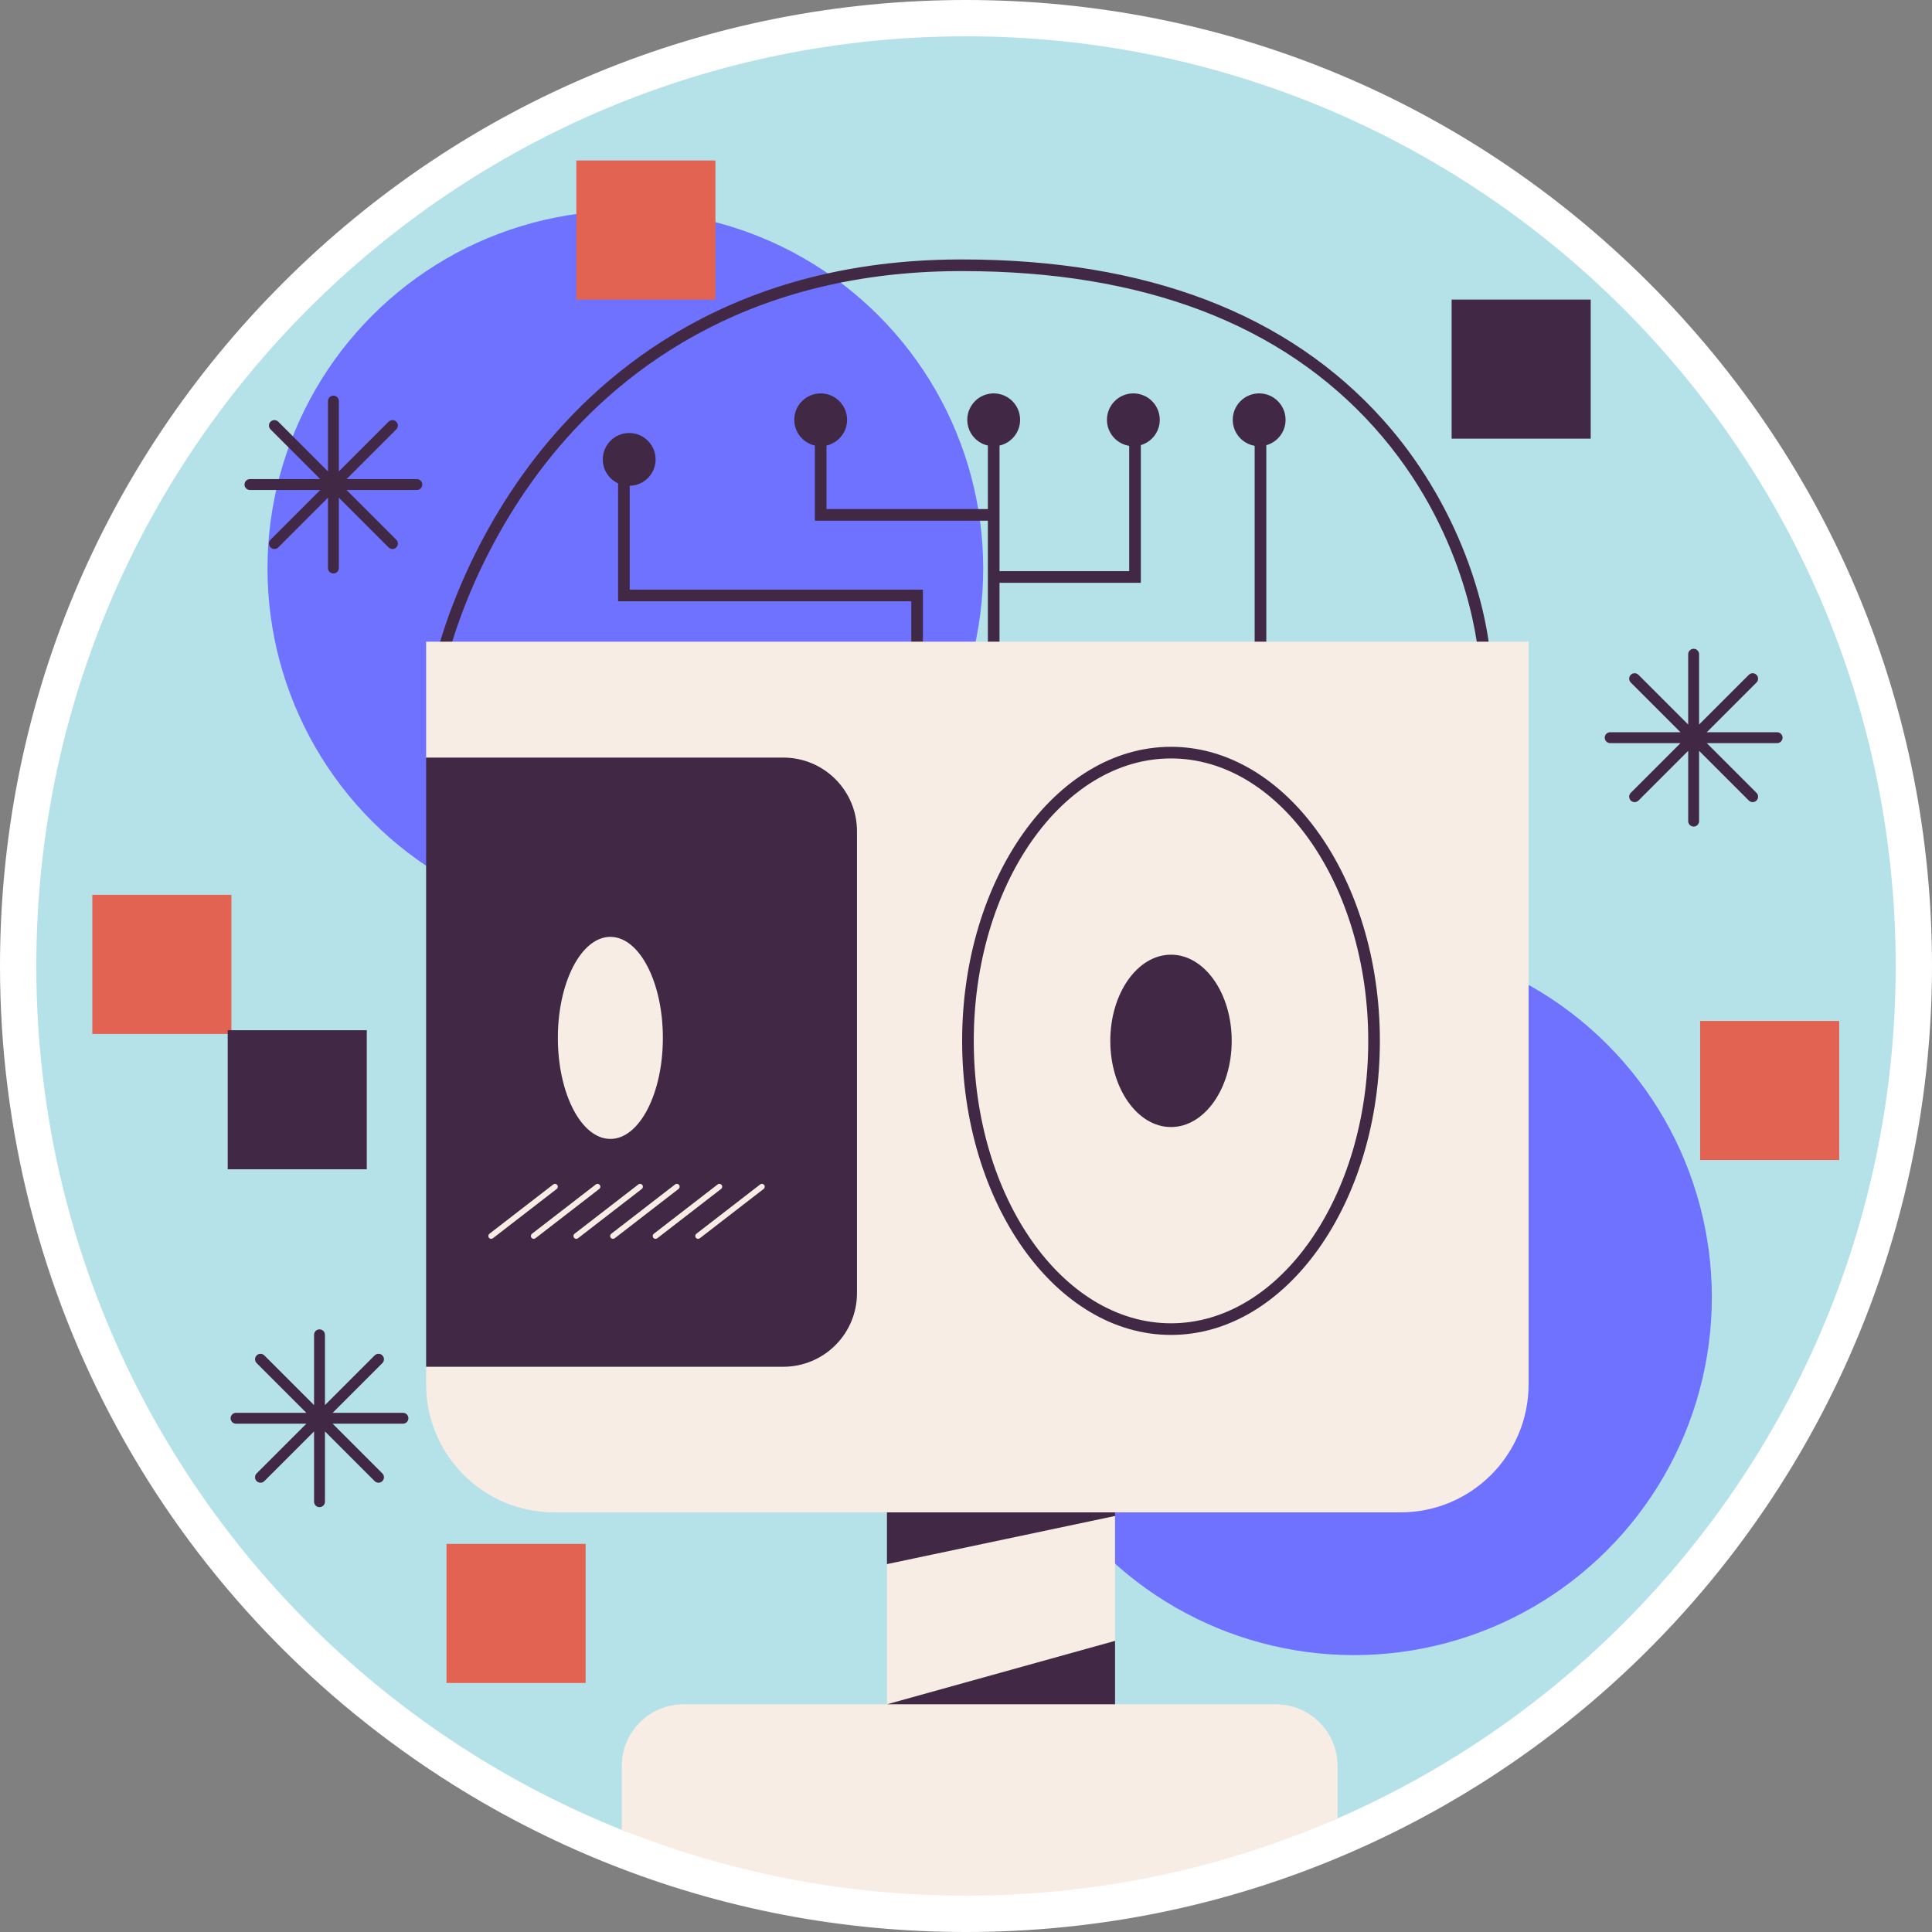
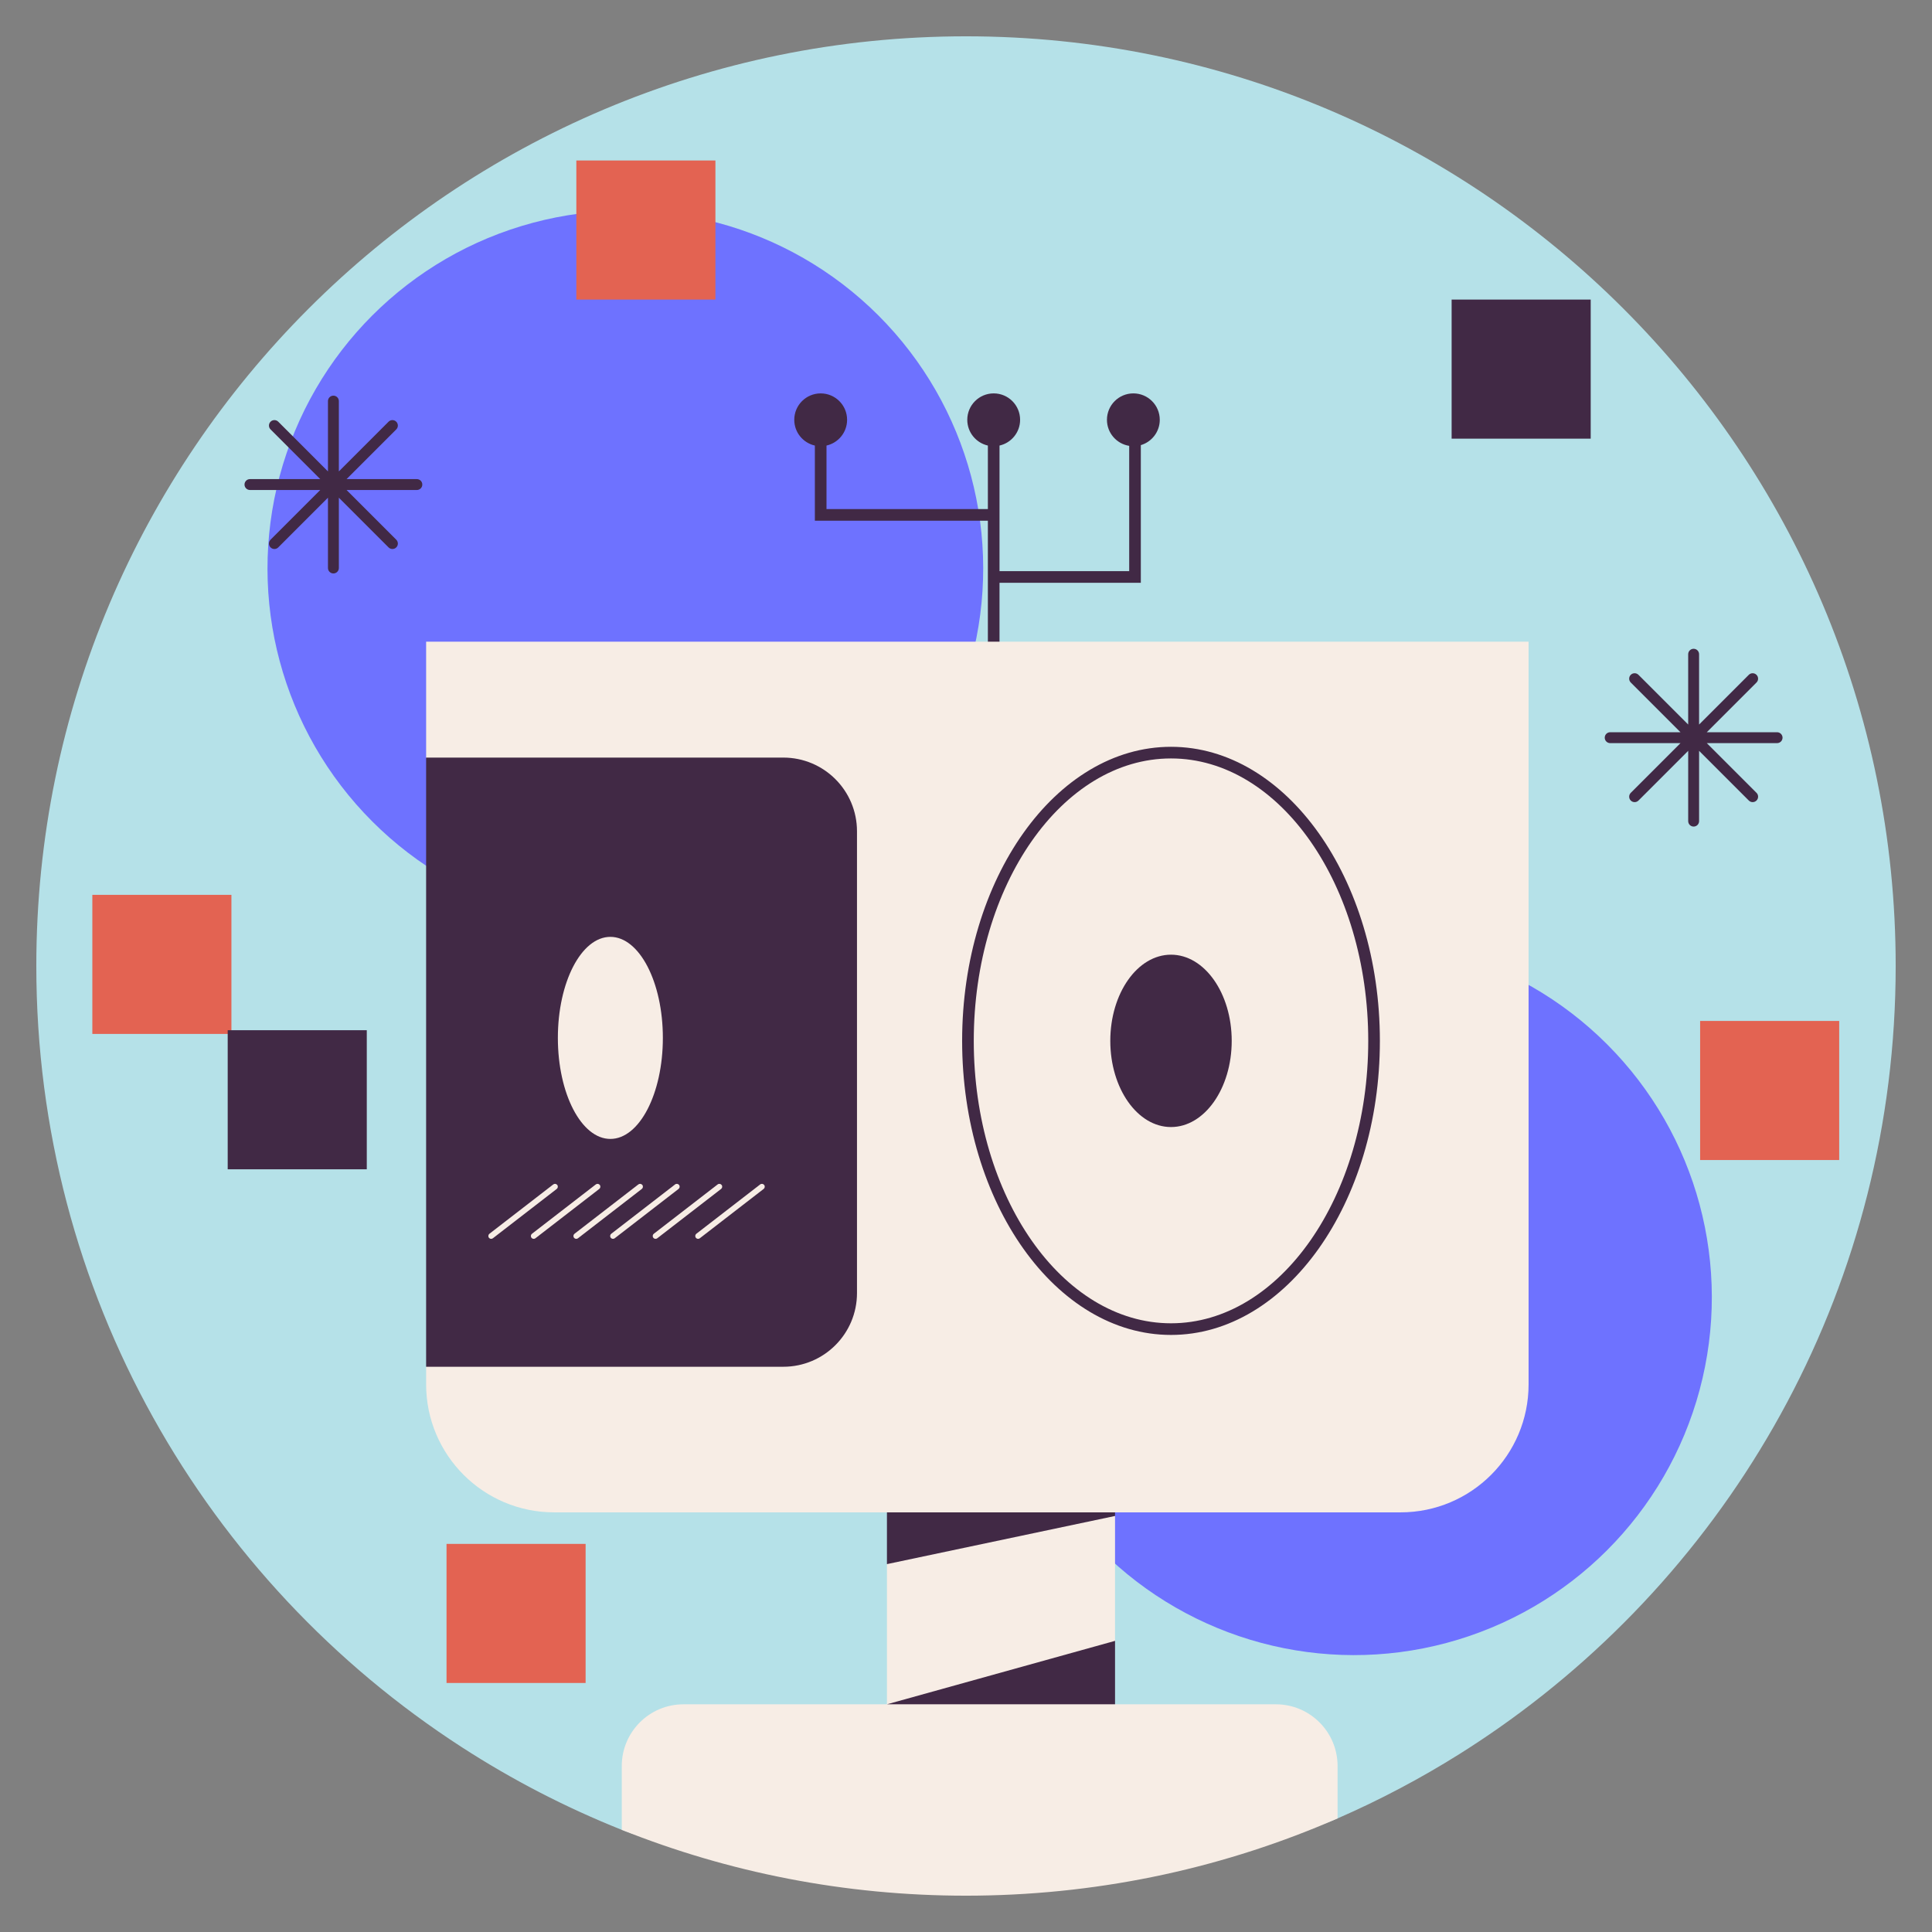
<svg xmlns="http://www.w3.org/2000/svg" version="1.1" id="Capa_1" x="0px" y="0px" viewBox="0 0 512 512" style="enable-background:new 0 0 512 512;" xml:space="preserve">
  <rect x="0" y="0" width="512" height="512" fill="#808080" stroke="none" />
  <g>
-     <path style="fill:#FFFFFF;" d="M256,512c-32.745,0-64.639-6.101-94.793-18.134c-15.355-6.126-30.181-13.788-44.065-22.773   C43.792,423.654,0,343.244,0,256c0-68.378,26.63-132.664,74.982-181.017C123.336,26.629,187.622,0,256,0   s132.664,26.629,181.018,74.983C485.37,123.336,512,187.622,512,256c0,83.455-40.872,161.898-109.334,209.835   c-3.457,2.423-7.07,4.821-10.733,7.126c-10.749,6.748-22.057,12.722-33.615,17.758c-31.357,13.696-64.745,20.851-99.23,21.262   C258.108,512,257.054,512,256,512z" />
    <g>
      <g>
        <path style="fill:#B5E1E8;" d="M502.376,256c0,83.556-41.605,157.401-105.229,201.951c-3.378,2.367-6.833,4.658-10.336,6.862     c-10.288,6.458-21.096,12.184-32.337,17.083c-29.305,12.8-50.769-9.838-84.693-9.434c-0.991,0.019-19.649,1.966-20.641,1.966     c-32.231,0-56.148,21.76-84.366,10.5c-14.908-5.948-29.094-13.3-42.404-21.914C54.53,419.137,9.624,342.809,9.624,256     C9.624,119.935,119.935,9.624,256,9.624S502.376,119.935,502.376,256z" />
      </g>
      <g>
        <g>
          <g>
            <ellipse transform="matrix(0.707 -0.707 0.707 0.707 -57.976 161.333)" style="fill:#6E72FF;" cx="165.758" cy="150.65" rx="94.848" ry="94.848" />
          </g>
          <g>
            <ellipse transform="matrix(0.707 -0.707 0.707 0.707 -137.976 354.47)" style="fill:#6E72FF;" cx="358.895" cy="343.786" rx="94.848" ry="94.848" />
          </g>
          <g>
            <g>
              <g>
                <path style="fill:#F7EDE5;" d="M354.474,468.018v13.878c-29.305,12.8-61.575,20.057-95.5,20.461         c-0.991,0.019-1.983,0.019-2.974,0.019c-32.231,0-63.009-6.188-91.227-17.448v-16.909c0-9.037,7.324-16.361,16.361-16.361         h53.914v-37.149l13.368-13.714l7.276-7.459l30.306,2.955l7.844,4.504l1.655,0.953v33.097l-7.738,9.196l7.738,7.617h42.616         C347.15,451.657,354.474,458.981,354.474,468.018z" />
              </g>
              <g>
                <g>
                  <polygon style="fill:#412945;" points="295.497,397.705 295.497,401.747 235.048,414.508 235.048,392.19 264.787,392.19                   " />
                </g>
                <g>
                  <g>
                    <g>
-                       <path style="fill:#412945;" d="M392.004,175.421c-0.436-5.671-3.821-35.316-27.699-62.025            c-24.652-27.575-61.413-41.554-109.264-41.554c-0.383,0-0.759,0.001-1.143,0.003            c-57.712,0.267-91.338,27.91-109.385,51.052c-19.574,25.1-25.561,50.399-25.619,50.652l-3.006-0.693            c0.06-0.259,6.203-26.224,26.193-51.856c18.467-23.681,52.854-51.967,111.803-52.24c0.385-0.002,0.775-0.002,1.16-0.002            c48.771,0,86.297,14.323,111.561,42.583c19.01,21.264,27.174,46.923,28.476,63.844L392.004,175.421z" />
-                     </g>
+                       </g>
                    <g>
-                       <path style="fill:#412945;" d="M166.883,128.745c3.8-0.077,6.858-3.175,6.858-6.993c0-3.866-3.134-7-7-7            c-3.866,0-7,3.134-7,7c0,2.814,1.664,5.233,4.058,6.345v31.247h77.7v25.408h3.085V156.26h-77.7V128.745z" />
-                       <path style="fill:#412945;" d="M340.691,111.252c0-3.866-3.134-7-7-7c-3.866,0-7,3.134-7,7            c0,3.459,2.511,6.325,5.808,6.891v65.909h3.085v-66.066C338.529,117.159,340.691,114.461,340.691,111.252z" />
                      <path style="fill:#412945;" d="M300.353,104.252c-3.866,0-7,3.134-7,7c0,3.489,2.555,6.373,5.895,6.905v33.204h-34.366            v-33.284c3.123-0.703,5.458-3.489,5.458-6.824c0-3.866-3.134-7-7-7c-3.866,0-7,3.134-7,7c0,3.335,2.335,6.121,5.457,6.824            v16.834h-42.765v-16.834c3.123-0.703,5.458-3.489,5.458-6.824c0-3.866-3.134-7-7-7c-3.866,0-7,3.134-7,7            c0,3.335,2.335,6.121,5.458,6.824v19.918h45.85v46.408h3.085v-29.958h37.45v-36.481c2.901-0.854,5.021-3.534,5.021-6.712            C307.353,107.386,304.219,104.252,300.353,104.252z" />
                    </g>
                  </g>
                  <g>
                    <path style="fill:#F7EDE5;" d="M405.091,170.047v196.815c0,18.743-15.186,33.928-33.928,33.928H146.855           c-18.733,0-33.928-15.185-33.928-33.928v-4.657l63.789-83.477l-63.789-77.96v-30.721H405.091z" />
                  </g>
                  <g>
                    <g>
                      <path style="fill:#412945;" d="M227.111,220.302V342.67c0,10.785-8.739,19.535-19.535,19.535h-94.65V200.768h94.65            C218.372,200.768,227.111,209.507,227.111,220.302z" />
                    </g>
                    <g>
                      <g>
                        <ellipse style="fill:#F7EDE5;" cx="161.753" cy="275.053" rx="13.913" ry="26.775" />
                      </g>
                      <g>
                        <g>
                          <g>
                            <path style="fill:#F7EDE5;" d="M130.166,328.306c-0.226,0-0.448-0.101-0.597-0.293               c-0.254-0.329-0.194-0.802,0.135-1.056l16.914-13.069c0.33-0.255,0.801-0.194,1.056,0.136               c0.254,0.329,0.194,0.802-0.135,1.056l-16.914,13.069C130.488,328.255,130.326,328.306,130.166,328.306z" />
                          </g>
                          <g>
                            <path style="fill:#F7EDE5;" d="M141.441,328.306c-0.225,0-0.448-0.101-0.597-0.293               c-0.254-0.329-0.194-0.802,0.135-1.056l16.913-13.069c0.33-0.255,0.802-0.194,1.056,0.135               c0.254,0.329,0.194,0.802-0.135,1.056l-16.913,13.069C141.763,328.255,141.602,328.306,141.441,328.306z" />
                          </g>
                          <g>
                            <path style="fill:#F7EDE5;" d="M152.716,328.306c-0.226,0-0.448-0.101-0.597-0.293               c-0.254-0.329-0.194-0.802,0.135-1.056l16.913-13.069c0.33-0.255,0.802-0.194,1.056,0.135               c0.254,0.329,0.194,0.802-0.135,1.056l-16.913,13.069C153.039,328.255,152.877,328.306,152.716,328.306z" />
                          </g>
                        </g>
                        <g>
                          <g>
                            <path style="fill:#F7EDE5;" d="M162.453,328.306c-0.225,0-0.448-0.101-0.597-0.293               c-0.254-0.329-0.194-0.802,0.135-1.056l16.913-13.069c0.329-0.255,0.802-0.194,1.056,0.135               c0.254,0.329,0.194,0.802-0.135,1.056l-16.913,13.069C162.776,328.255,162.614,328.306,162.453,328.306z" />
                          </g>
                          <g>
                            <path style="fill:#F7EDE5;" d="M173.729,328.306c-0.226,0-0.448-0.101-0.597-0.293               c-0.254-0.329-0.194-0.802,0.135-1.056l16.913-13.069c0.329-0.255,0.802-0.194,1.056,0.135               c0.254,0.329,0.194,0.802-0.135,1.056l-16.913,13.069C174.051,328.255,173.889,328.306,173.729,328.306z" />
                          </g>
                          <g>
                            <path style="fill:#F7EDE5;" d="M185.004,328.306c-0.226,0-0.448-0.101-0.597-0.293               c-0.254-0.329-0.194-0.802,0.135-1.056l16.913-13.069c0.329-0.255,0.802-0.194,1.056,0.135               c0.254,0.329,0.194,0.802-0.135,1.056l-16.913,13.069C185.326,328.255,185.165,328.306,185.004,328.306z" />
                          </g>
                        </g>
                      </g>
                    </g>
                  </g>
                  <g>
                    <g>
                      <path style="fill:#412945;" d="M310.328,353.771c-30.522,0-55.354-34.96-55.354-77.93c0-42.971,24.832-77.93,55.354-77.93            c30.523,0,55.355,34.959,55.355,77.93C365.684,318.811,340.851,353.771,310.328,353.771z M310.328,200.995            c-28.821,0-52.27,33.576-52.27,74.845c0,41.27,23.448,74.846,52.27,74.846c28.822,0,52.271-33.576,52.271-74.846            C362.599,234.57,339.151,200.995,310.328,200.995z" />
                    </g>
                    <g>
                      <ellipse style="fill:#412945;" cx="310.328" cy="275.84" rx="16.088" ry="22.838" />
                    </g>
                  </g>
                </g>
              </g>
            </g>
            <g>
              <polygon style="fill:#412945;" points="235.048,451.657 295.497,451.657 295.497,434.844       " />
            </g>
          </g>
        </g>
        <g>
          <g>
            <g>
              <rect x="384.696" y="79.391" transform="matrix(-1.836970e-16 1 -1 -1.836970e-16 500.945 -305.305)" style="fill:#412945;" width="36.858" height="36.858" />
            </g>
            <g>
              <rect x="450.549" y="270.561" transform="matrix(-1.836970e-16 1 -1 -1.836970e-16 757.968 -179.987)" style="fill:#E36352;" width="36.858" height="36.858" />
            </g>
            <g>
              <rect x="152.735" y="42.533" transform="matrix(-1.836970e-16 1 -1 -1.836970e-16 232.126 -110.203)" style="fill:#E36352;" width="36.858" height="36.858" />
            </g>
            <g>
              <rect x="118.334" y="409.148" transform="matrix(-1.836970e-16 1 -1 -1.836970e-16 564.34 290.813)" style="fill:#E36352;" width="36.858" height="36.858" />
            </g>
            <g>
              <rect x="24.469" y="237.143" transform="matrix(-1.836970e-16 1 -1 -1.836970e-16 298.471 212.674)" style="fill:#E36352;" width="36.858" height="36.858" />
            </g>
            <g>
              <rect x="60.344" y="273.019" transform="matrix(-1.836970e-16 1 -1 -1.836970e-16 370.221 212.674)" style="fill:#412945;" width="36.858" height="36.858" />
            </g>
          </g>
          <g>
            <path style="fill:#412945;" d="M470.944,194.05h-18.63l13.174-13.173c0.564-0.563,0.564-1.478,0-2.041       c-0.564-0.564-1.477-0.564-2.041,0l-13.173,13.173v-18.63c0-0.798-0.647-1.444-1.444-1.444s-1.444,0.646-1.444,1.444v18.63       l-13.174-13.174c-0.564-0.564-1.478-0.564-2.041,0c-0.564,0.563-0.564,1.478,0,2.041l13.174,13.173h-18.63       c-0.797,0-1.444,0.646-1.444,1.444c0,0.798,0.647,1.444,1.444,1.444h18.63l-13.173,13.173c-0.564,0.563-0.564,1.478,0,2.041       c0.282,0.282,0.651,0.423,1.021,0.423c0.369,0,0.739-0.141,1.021-0.423l13.174-13.174v18.63c0,0.798,0.647,1.444,1.444,1.444       s1.444-0.646,1.444-1.444v-18.63l13.173,13.173c0.282,0.282,0.651,0.423,1.021,0.423c0.369,0,0.739-0.141,1.021-0.423       c0.564-0.563,0.564-1.478,0-2.041l-13.173-13.173h18.63c0.797,0,1.444-0.646,1.444-1.444       C472.387,194.697,471.741,194.05,470.944,194.05z" />
-             <path style="fill:#412945;" d="M106.786,374.409h-18.63l13.174-13.173c0.564-0.563,0.564-1.478,0-2.041       c-0.564-0.564-1.478-0.564-2.041,0l-13.174,13.174v-18.63c0-0.797-0.647-1.444-1.444-1.444c-0.797,0-1.444,0.646-1.444,1.444       v18.63l-13.173-13.173c-0.564-0.564-1.477-0.564-2.041,0c-0.564,0.563-0.564,1.478,0,2.041l13.174,13.173h-18.63       c-0.797,0-1.444,0.646-1.444,1.444c0,0.797,0.647,1.444,1.444,1.444h18.63L68.012,390.47c-0.564,0.563-0.564,1.478,0,2.041       c0.282,0.282,0.651,0.423,1.021,0.423c0.369,0,0.739-0.141,1.021-0.423l13.173-13.173v18.629c0,0.798,0.647,1.444,1.444,1.444       c0.797,0,1.444-0.646,1.444-1.444v-18.63l13.174,13.174c0.282,0.282,0.651,0.423,1.021,0.423s0.739-0.141,1.021-0.423       c0.564-0.563,0.564-1.478,0-2.041l-13.173-13.173h18.63c0.797,0,1.444-0.646,1.444-1.444       C108.229,375.056,107.583,374.409,106.786,374.409z" />
            <path style="fill:#412945;" d="M110.471,126.969h-18.63l13.173-13.173c0.564-0.563,0.564-1.478,0-2.041       c-0.564-0.564-1.477-0.564-2.041,0L89.8,124.927v-18.63c0-0.797-0.647-1.444-1.444-1.444s-1.444,0.646-1.444,1.444v18.63       L73.74,111.754c-0.564-0.564-1.478-0.564-2.041,0c-0.564,0.563-0.564,1.478,0,2.041l13.173,13.173h-18.63       c-0.797,0-1.444,0.646-1.444,1.444c0,0.797,0.647,1.444,1.444,1.444h18.629l-13.173,13.173c-0.564,0.563-0.564,1.478,0,2.041       c0.282,0.282,0.651,0.423,1.021,0.423s0.739-0.141,1.021-0.423l13.173-13.173v18.63c0,0.798,0.647,1.444,1.444,1.444       s1.444-0.646,1.444-1.444v-18.63l13.173,13.173c0.282,0.282,0.651,0.423,1.021,0.423c0.369,0,0.739-0.141,1.021-0.423       c0.564-0.563,0.564-1.478,0-2.041l-13.173-13.173h18.63c0.797,0,1.444-0.646,1.444-1.444       C111.915,127.615,111.268,126.969,110.471,126.969z" />
          </g>
        </g>
      </g>
    </g>
  </g>
  <g>
</g>
  <g>
</g>
  <g>
</g>
  <g>
</g>
  <g>
</g>
  <g>
</g>
  <g>
</g>
  <g>
</g>
  <g>
</g>
  <g>
</g>
  <g>
</g>
  <g>
</g>
  <g>
</g>
  <g>
</g>
  <g>
</g>
</svg>